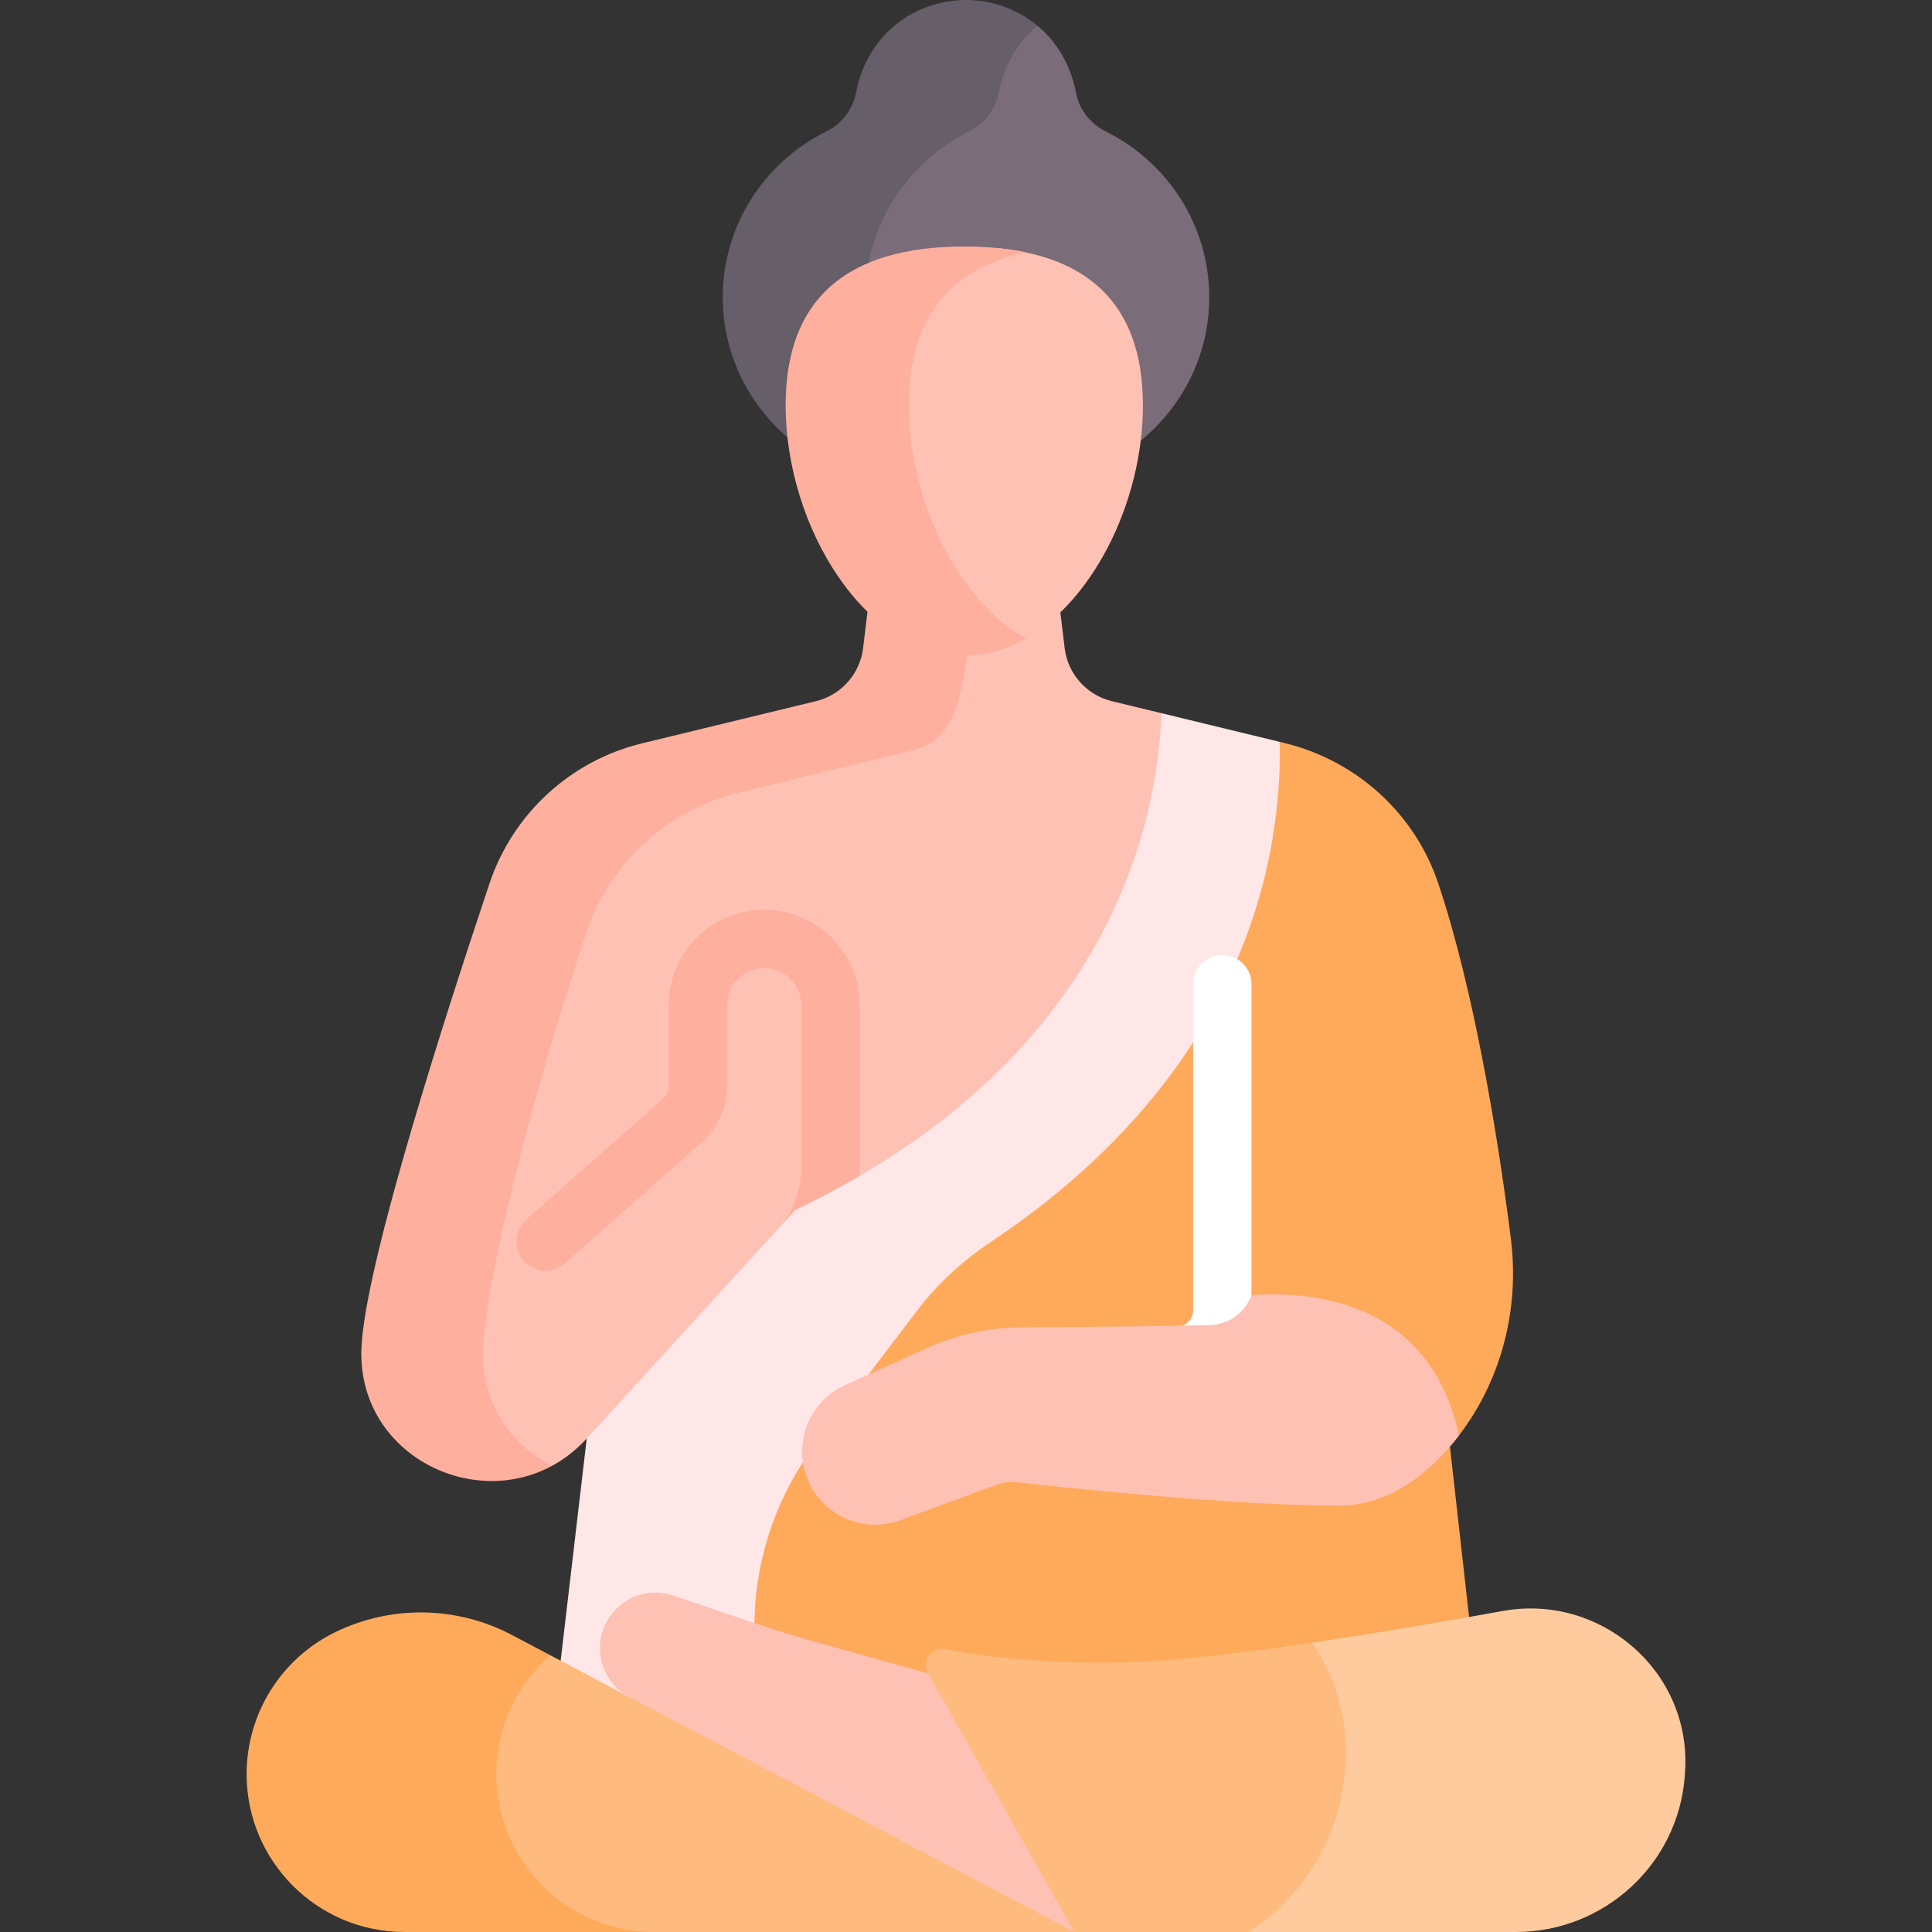
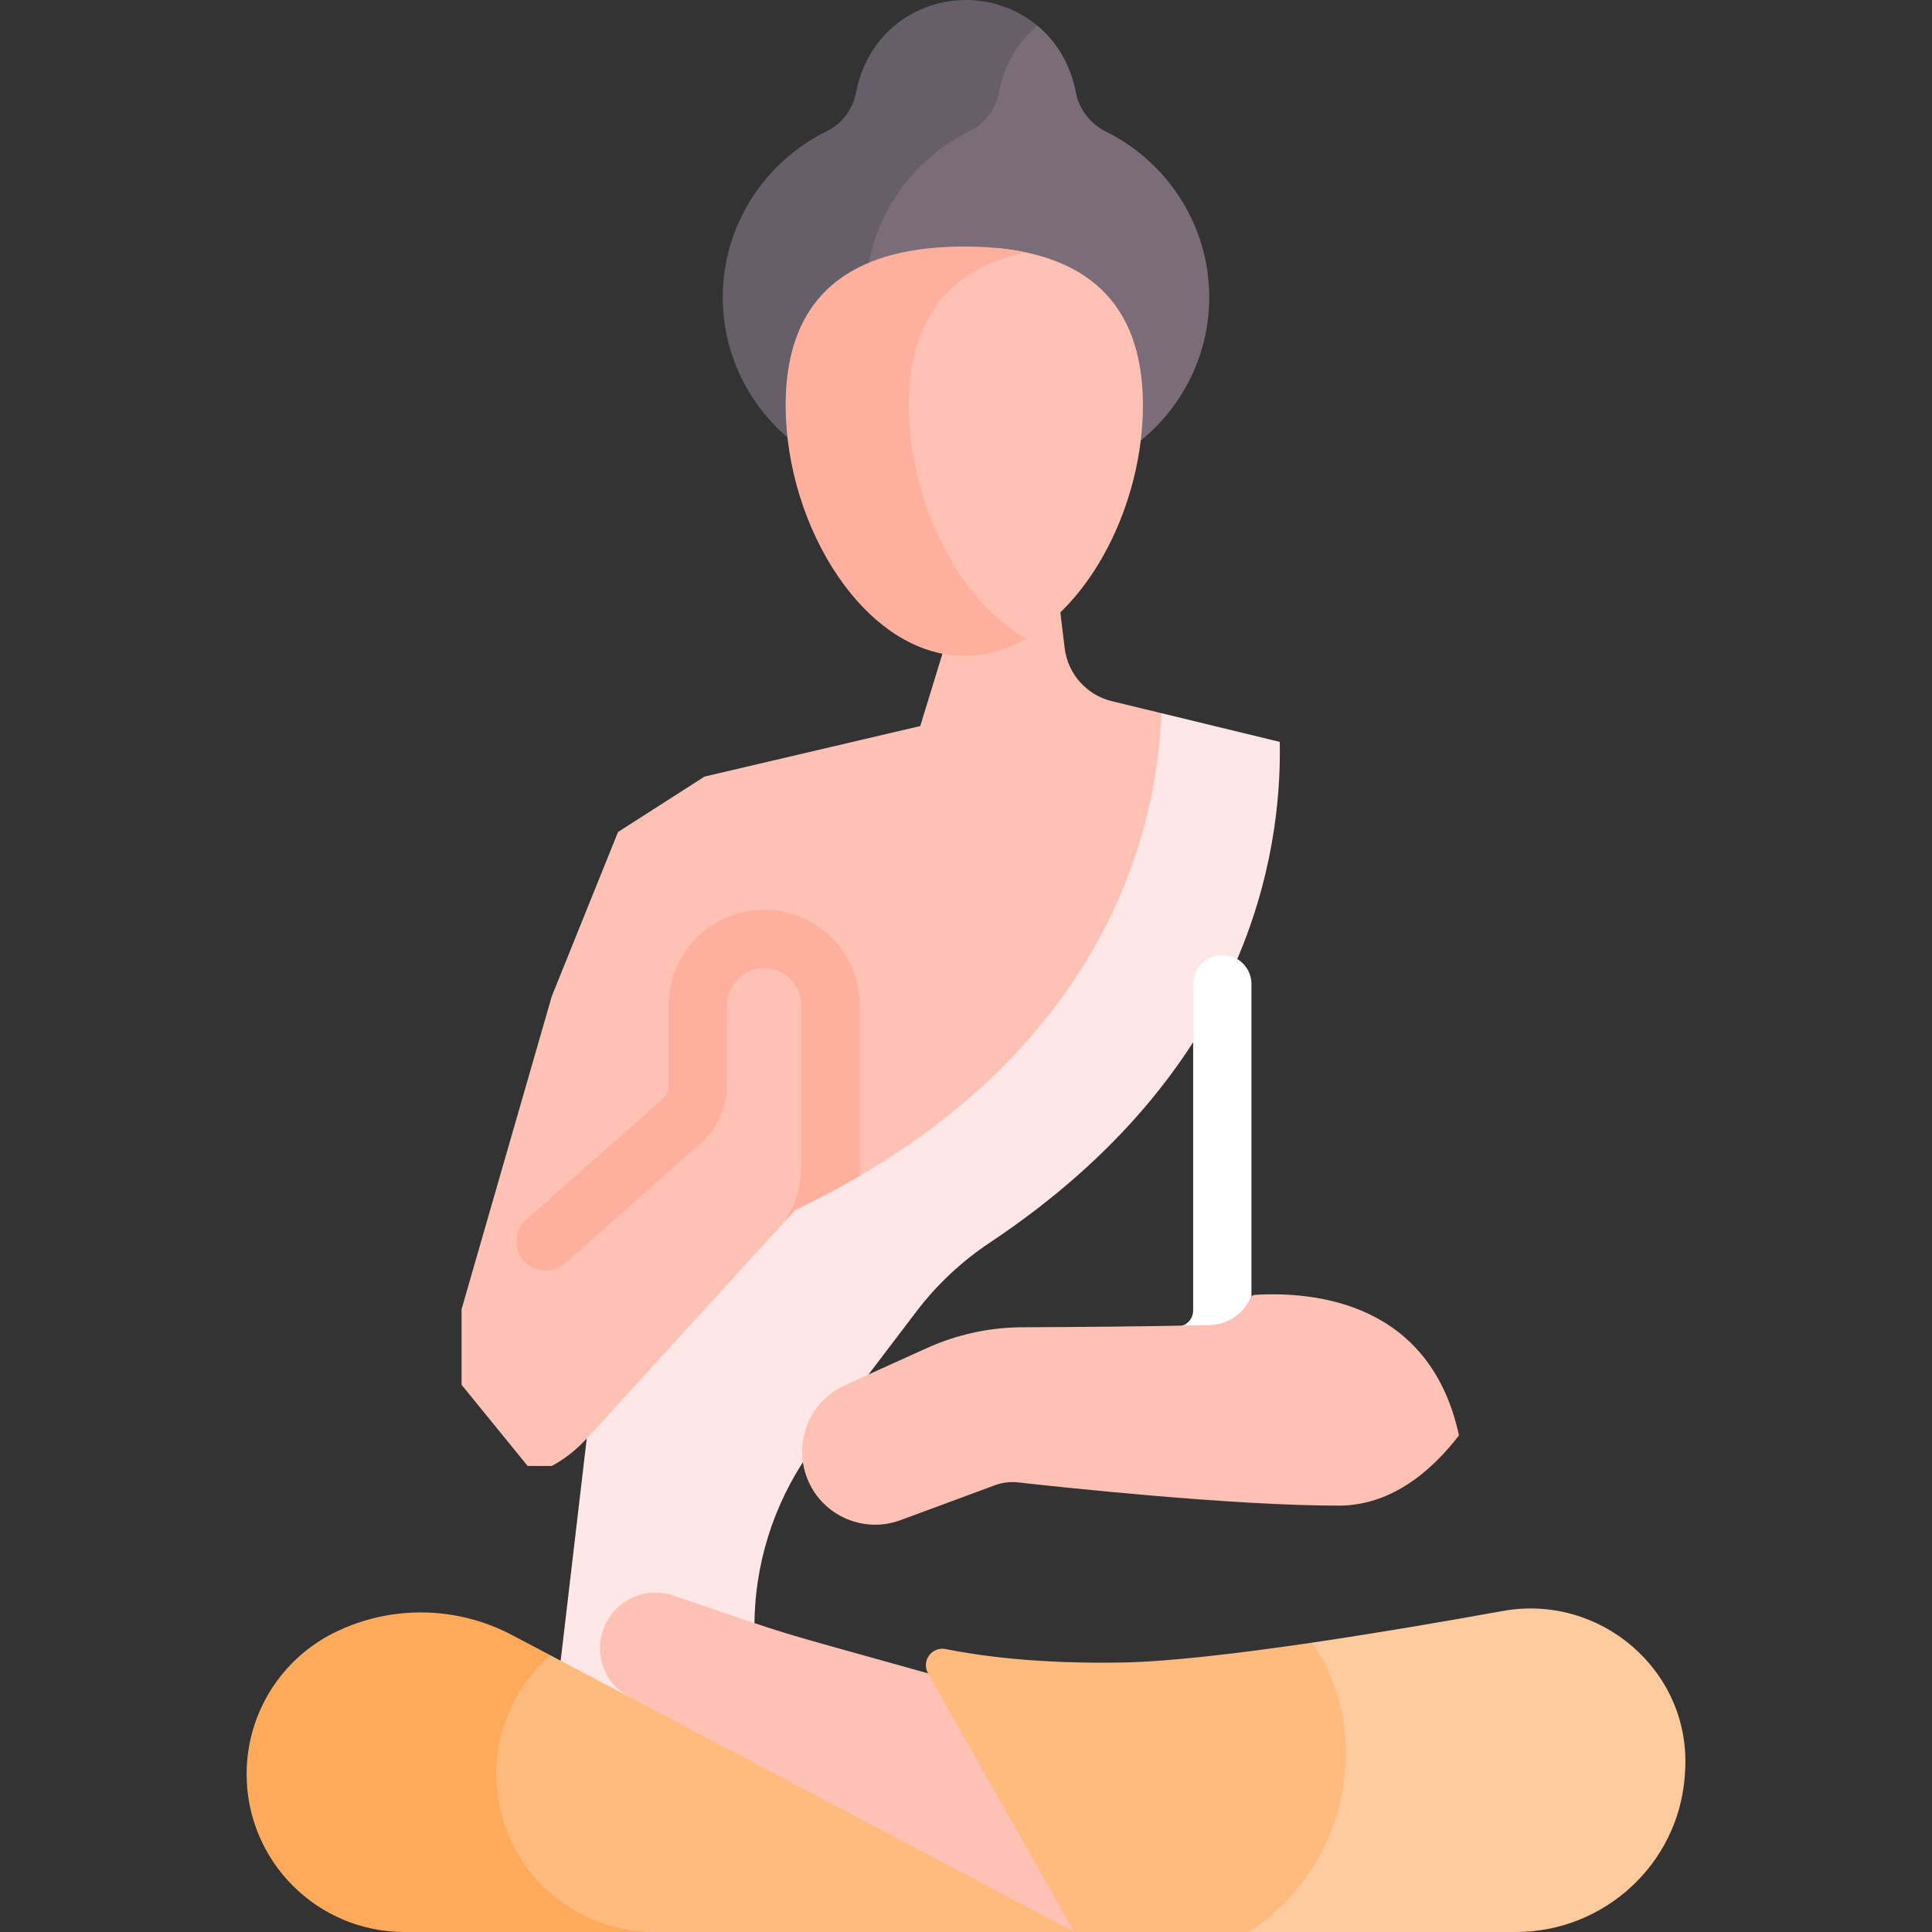
<svg xmlns="http://www.w3.org/2000/svg" width="96" height="96" viewBox="0 0 96 96" fill="none">
  <rect x="0" y="0" width="96" height="96" fill="#333333" stroke="none" />
  <g clip-path="url(#clip0_26_128)">
    <path d="M54.961 6.541C54.196 6.161 53.628 5.458 53.468 4.619C53.191 3.174 52.481 2.052 51.548 1.276H50.268L48.272 5.703C48.272 5.703 43.793 8.954 43.731 9.051C43.668 9.148 42.509 13.172 42.509 13.172V21.107H55.797L56.682 21.894C58.755 20.207 60.087 17.638 60.087 14.772C60.087 11.176 57.991 8.046 54.961 6.541Z" fill="#7B6C79" />
    <path d="M57.708 35.437L55.244 34.84C53.991 34.536 53.059 33.486 52.903 32.207L52.688 30.43L52.167 29.816H47.646L45.727 36.077L35.007 38.588L30.71 41.341L27.419 49.502L22.936 65.051V68.81L26.219 72.843H27.419C28.039 72.508 28.626 72.058 29.155 71.478L33.366 71.506L39.857 62.041L47.915 58.13L55.515 49.486L58.863 37.43L57.708 35.437Z" fill="#FFC1B4" />
-     <path d="M24.009 66.885C24.016 66.77 24.024 66.655 24.034 66.539C24.428 62.147 26.815 53.246 29.125 46.351C30.289 42.877 33.153 40.244 36.713 39.38L45.35 37.285C46.324 37.048 46.918 36.478 47.352 35.543C47.561 35.093 47.698 34.613 47.785 34.125L48.457 30.395L49.245 29.816H43.894L43.106 30.395L42.886 32.207C42.731 33.486 41.798 34.536 40.546 34.84L31.909 36.935C28.35 37.798 25.486 40.428 24.322 43.901C22.012 50.797 18.384 62.146 17.99 66.539C17.98 66.655 17.971 66.77 17.965 66.885C17.673 72.098 23.288 75.071 27.419 72.843C25.358 71.778 23.855 69.647 24.009 66.885Z" fill="#FFAF9E" />
    <path d="M36.5 65.709C35.909 65.169 35.867 64.253 36.406 63.662C38.398 61.478 39.822 60.35 39.822 57.856V49.952C39.822 48.932 38.992 48.102 37.972 48.102C36.953 48.102 36.123 48.932 36.123 49.952V53.94C36.123 55.026 35.657 56.061 34.844 56.78L28.068 62.774C27.469 63.304 26.553 63.248 26.023 62.649C25.493 62.05 25.549 61.134 26.148 60.604L32.924 54.61C33.116 54.441 33.225 54.197 33.225 53.941V49.952C33.225 47.335 35.355 45.205 37.972 45.205C40.59 45.205 42.719 47.335 42.719 49.952V57.856C42.719 61.523 40.68 63.276 38.547 65.615C38.008 66.205 37.092 66.248 36.5 65.709Z" fill="#FFAF9E" />
    <path d="M43.008 14.772C43.008 11.162 45.119 8.022 48.167 6.524C48.931 6.149 49.468 5.433 49.631 4.597C49.91 3.163 50.618 2.05 51.548 1.276C50.538 0.436 49.267 0 48 0C45.552 0 43.117 1.609 42.536 4.597C42.374 5.433 41.837 6.149 41.073 6.524C38.024 8.022 35.913 11.163 35.913 14.772C35.913 17.55 37.165 20.049 39.131 21.736L39.668 21.107H45.564C43.984 19.457 43.008 17.224 43.008 14.772Z" fill="#665E68" />
-     <path d="M75.073 61.543C74.43 56.436 73.23 49.153 71.463 43.888C70.295 40.405 67.39 37.786 63.819 36.92L63.591 36.864L62.184 38.444L59.287 48.898L51.52 57.277L45.222 63.554L36.699 76.496L35.007 85.376L51.52 84.328L70.711 82.864L72.997 80.348L72.046 71.879C74.487 69.04 75.542 65.258 75.073 61.543Z" fill="#FFAA5B" />
    <path d="M37.494 80.396C37.581 77.255 38.651 74.221 40.553 71.72L45.542 65.16C46.56 63.821 47.799 62.667 49.199 61.735C62.024 53.195 63.705 42.435 63.59 36.864L57.708 35.437C57.522 40.818 55.203 52.611 39.503 60.134L29.155 71.478L27.859 82.52V84.328L31.371 85.606L37.361 85.226L37.494 80.396Z" fill="#FFE7E7" />
    <path d="M58.545 68.81C57.762 68.81 57.117 68.186 57.097 67.399C57.077 66.599 57.709 65.934 58.508 65.913C58.945 65.902 59.287 65.551 59.287 65.113V48.898C59.287 48.098 59.936 47.45 60.736 47.45C61.536 47.45 62.184 48.098 62.184 48.898V65.113C62.184 67.135 60.602 68.758 58.582 68.81C58.569 68.81 58.557 68.81 58.545 68.81Z" fill="white" />
    <path d="M62.352 64.341C62.249 64.348 62.164 64.415 62.122 64.509C61.779 65.275 61.022 65.817 60.129 65.84C57.247 65.913 53.317 65.941 50.8 65.951C49.163 65.958 47.547 66.31 46.055 66.986L41.989 68.827C40.281 69.601 39.444 71.548 40.058 73.32C40.723 75.242 42.838 76.241 44.745 75.536L49.441 73.799C49.807 73.663 50.2 73.615 50.587 73.659C52.867 73.915 61.268 74.814 66.512 74.814C68.803 74.814 70.642 73.51 72.045 71.879C72.201 71.698 72.351 71.513 72.495 71.324C71.074 64.749 65.406 64.158 62.352 64.341Z" fill="#FFC1B4" />
    <path d="M47.419 83.975L46.114 83.148C37.565 80.754 39.986 81.497 33.454 79.281C32.105 78.823 30.63 79.469 30.051 80.769C29.46 82.094 29.998 83.65 31.281 84.328L32.324 85.912L37.501 88.664L49.495 95.039L53.382 96L53.745 94.556L47.419 83.975Z" fill="#FFC1B4" />
    <path d="M74.67 80.049C71.879 80.554 68.471 81.139 65.189 81.623L64.876 82.967L66.107 87.071L65.334 90.79L62.054 94.942V96H75.318C79.695 96 83.373 92.651 83.713 88.287C83.725 88.141 83.734 87.994 83.74 87.845C83.945 82.96 79.481 79.18 74.67 80.049Z" fill="#FFCB9E" />
    <path d="M66.828 87.978C66.843 87.794 66.854 87.608 66.862 87.419C66.953 85.25 66.315 83.254 65.189 81.623C61.566 82.156 58.096 82.567 55.775 82.609C51.619 82.685 48.699 82.286 46.989 81.941C46.3 81.802 45.768 82.536 46.114 83.148L53.382 96H62.054C64.717 94.258 66.564 91.36 66.828 87.978Z" fill="#FFBA7E" />
    <path d="M27.341 82.247H26.316L23.998 86.733V90.693L25.447 93.526L27.858 95.136L30.265 96H53.382L27.341 82.247Z" fill="#FFBA7E" />
    <path d="M24.657 88.153C24.657 85.856 25.662 83.715 27.341 82.247L25.443 81.245C22.718 79.805 19.471 79.745 16.694 81.084C13.979 82.392 12.254 85.139 12.254 88.153C12.254 92.487 15.767 96 20.101 96H32.504C28.171 96 24.657 92.487 24.657 88.153Z" fill="#FFAA5B" />
    <path d="M49.633 12.335L47.915 13.188C47.915 13.188 45.153 15.941 45.006 16.085C44.859 16.23 44.328 21.895 44.328 21.895L45.727 27.24L48.843 30.91L50.644 31.911C54.21 30.114 56.791 25.017 56.791 20.14C56.791 14.812 53.713 12.752 49.633 12.335Z" fill="#FFC1B4" />
    <path d="M45.156 20.14C45.156 15.413 47.578 13.258 50.973 12.54C50.02 12.339 48.99 12.25 47.915 12.25C43.013 12.25 39.039 14.086 39.039 20.14C39.039 26.193 43.013 32.588 47.915 32.588C48.99 32.588 50.02 32.28 50.973 31.736C47.578 29.8 45.156 24.866 45.156 20.14Z" fill="#FFAF9E" />
  </g>
  <defs>
    <clipPath id="clip0_26_128">
      <rect width="96" height="96" fill="white" />
    </clipPath>
  </defs>
</svg>